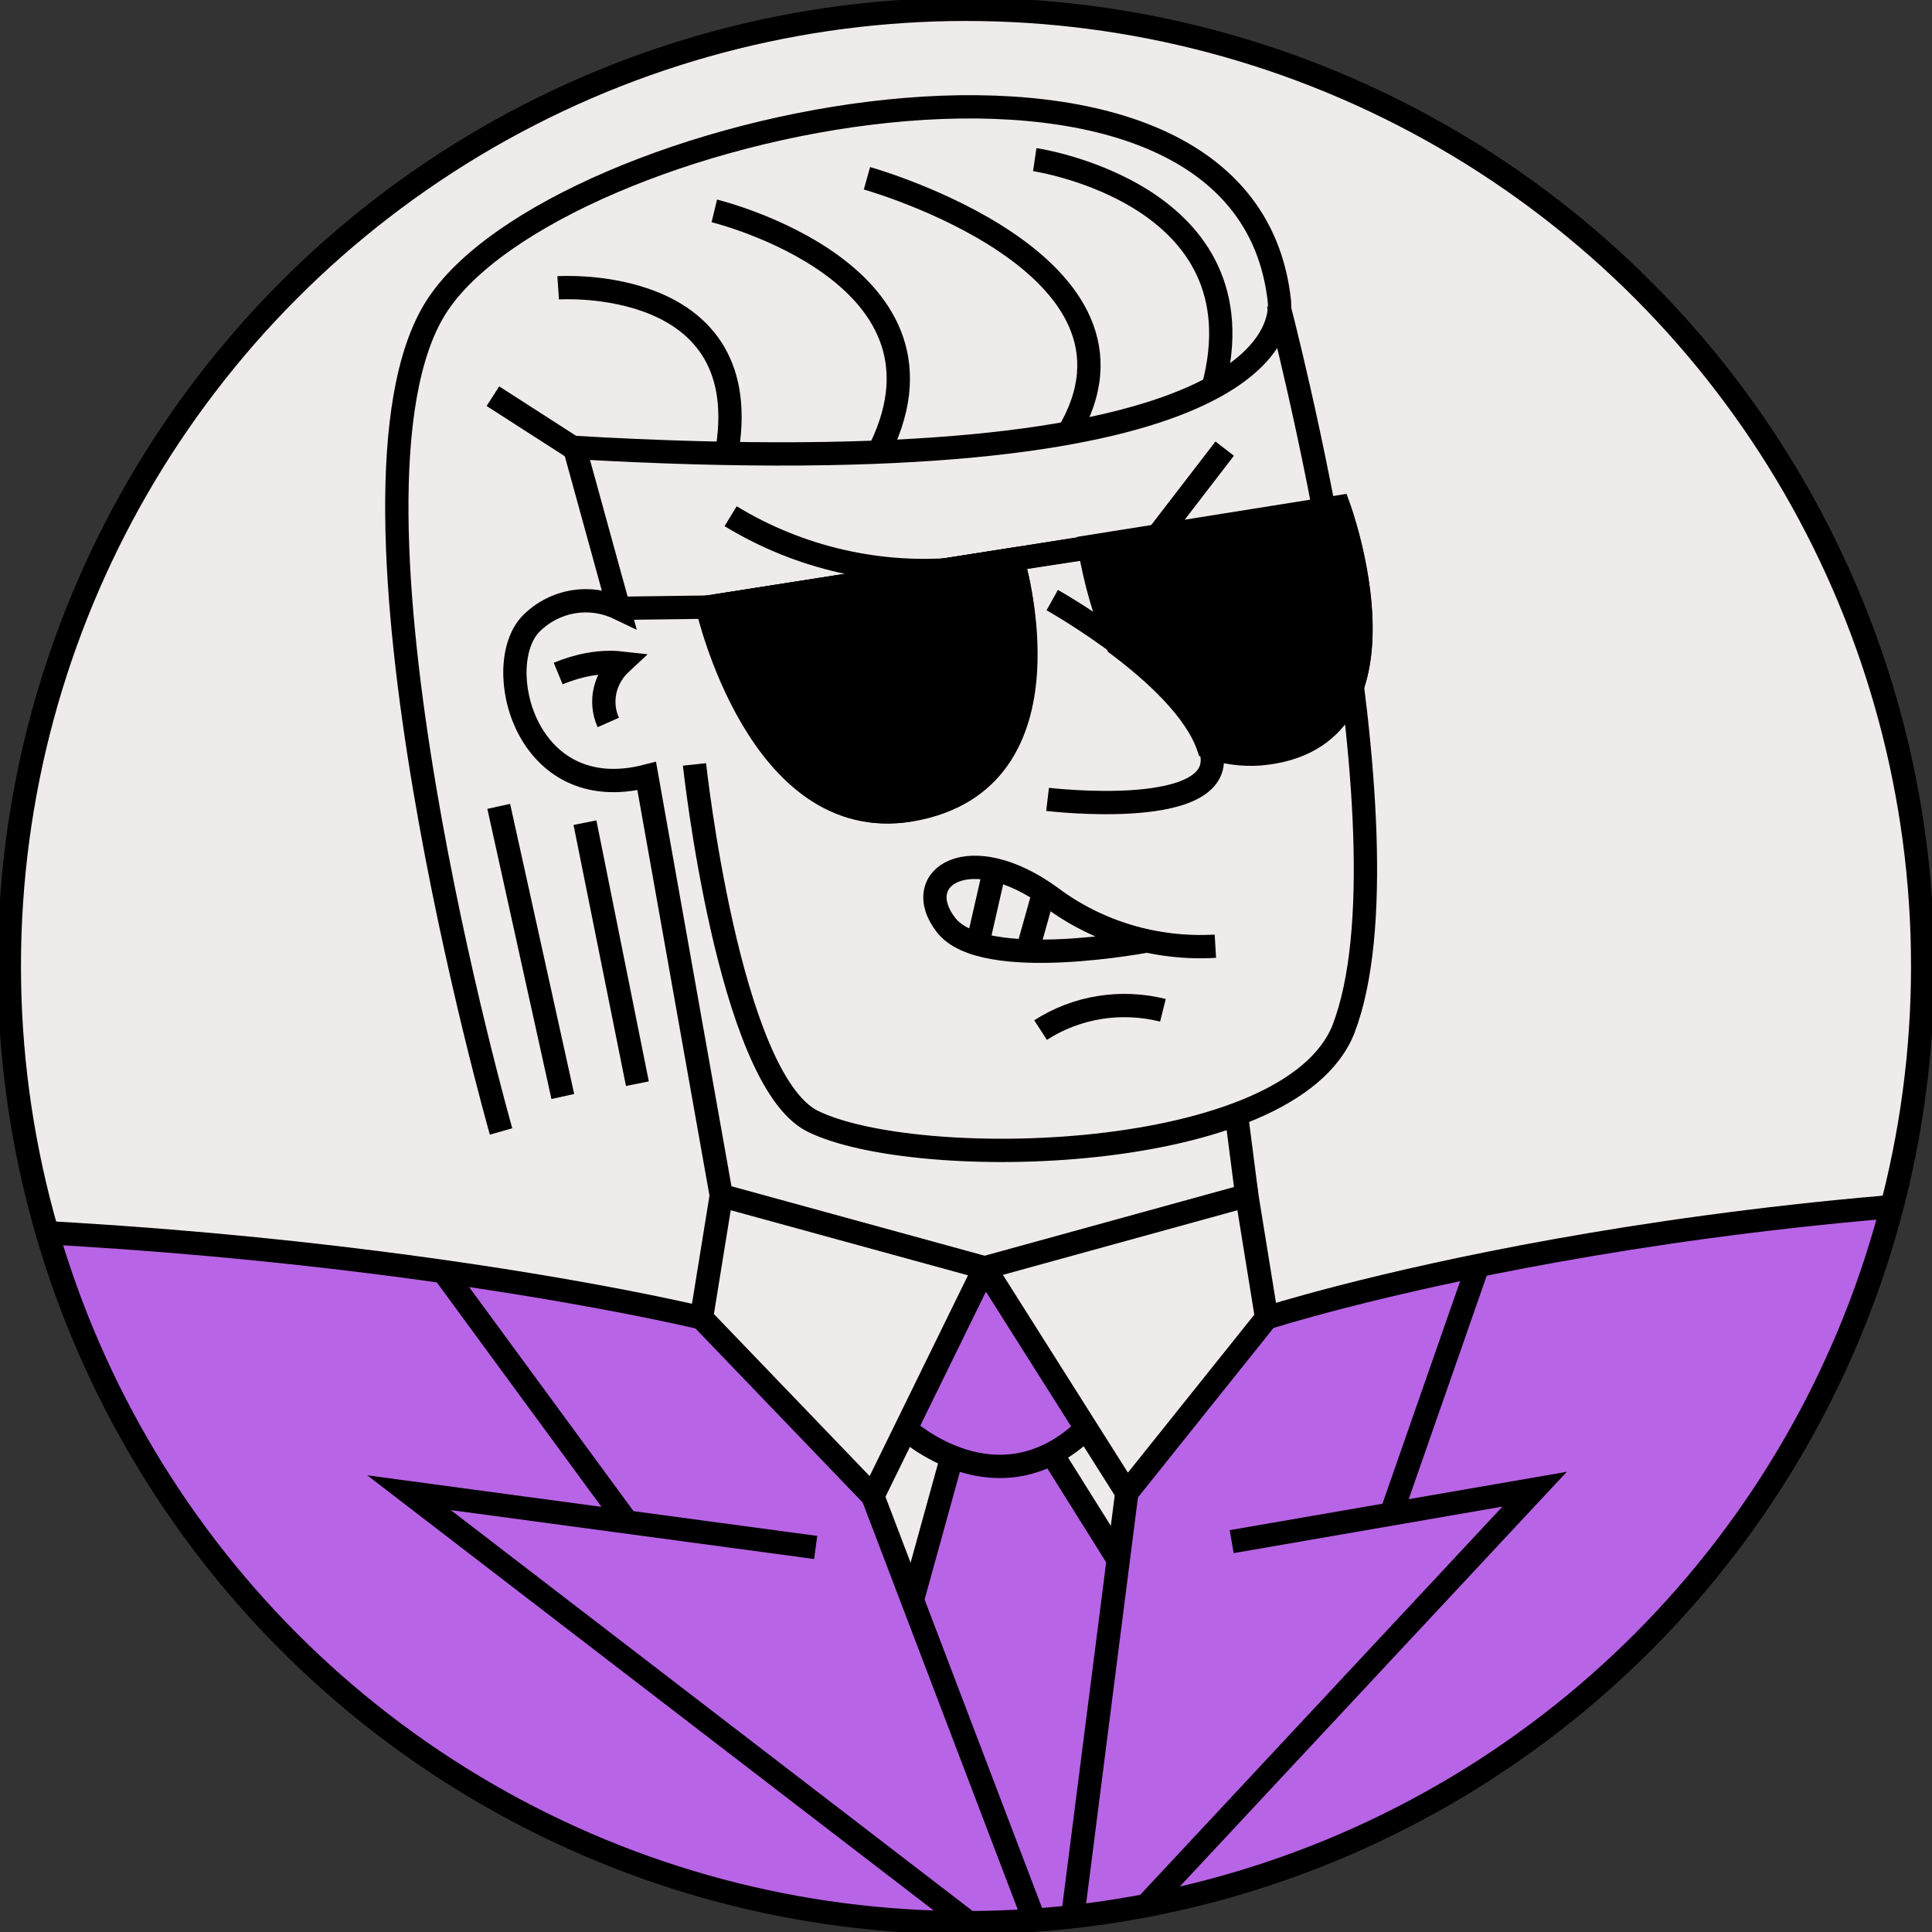
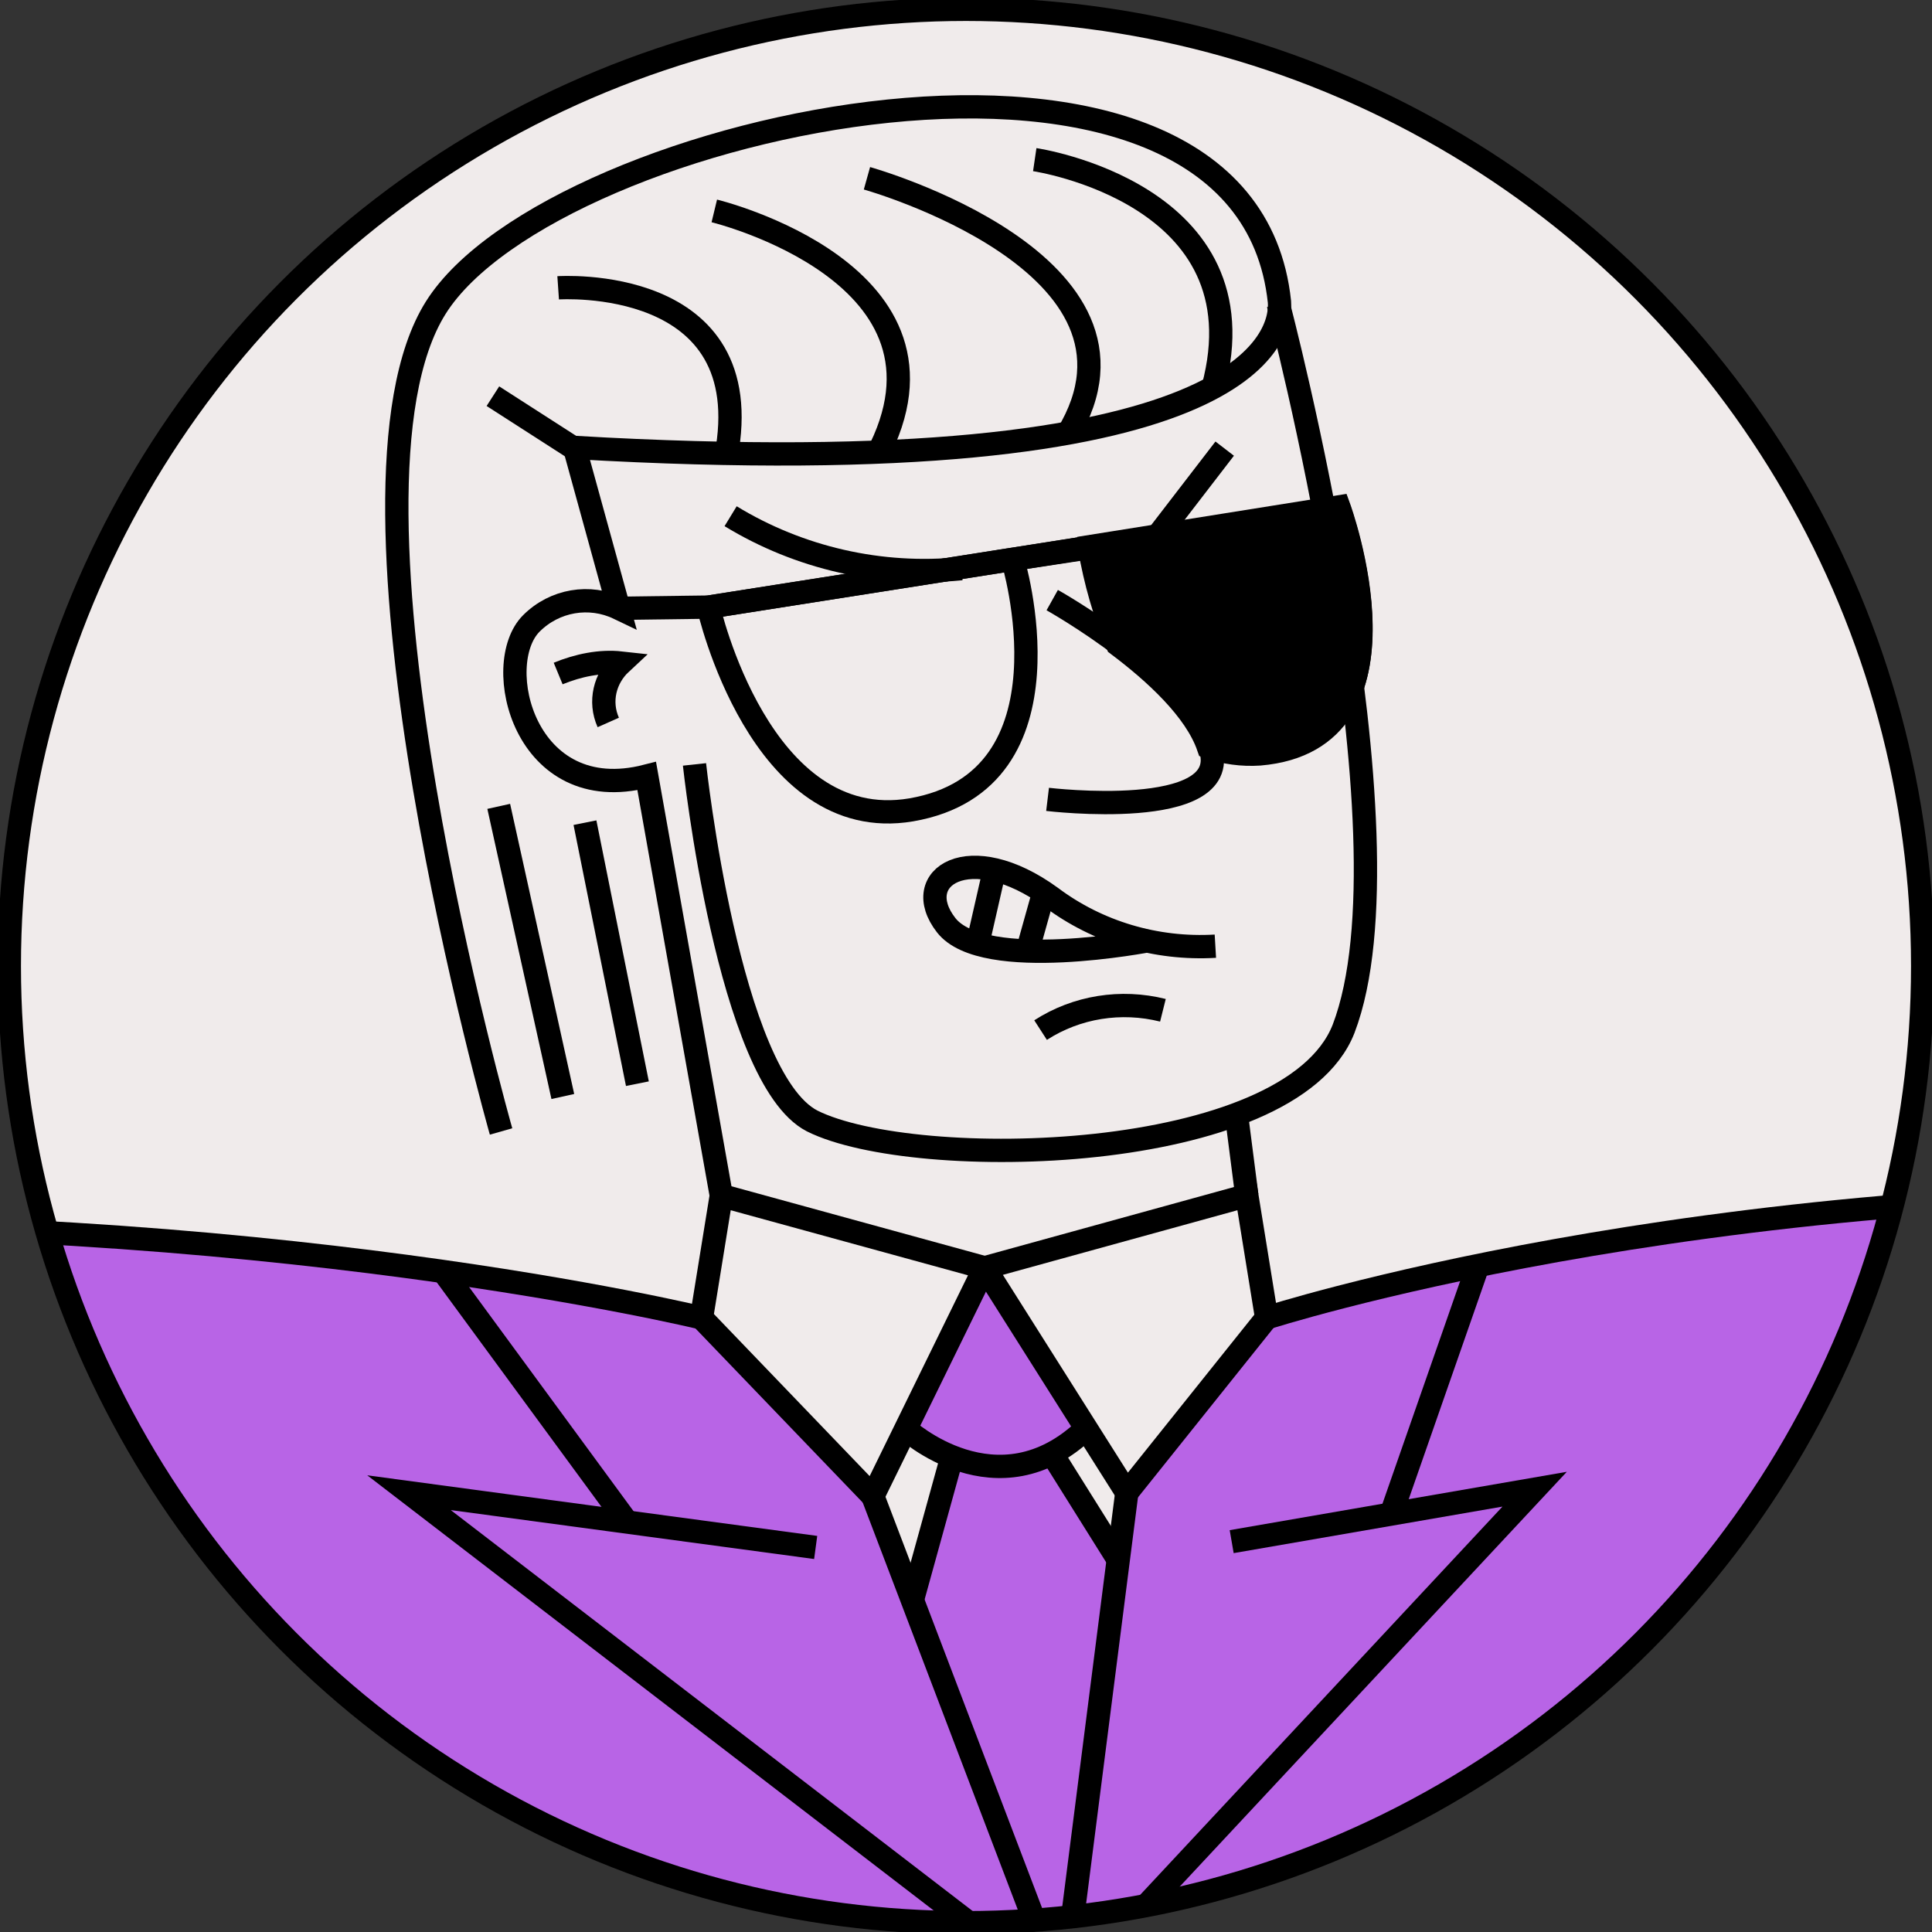
<svg xmlns="http://www.w3.org/2000/svg" xmlns:xlink="http://www.w3.org/1999/xlink" version="1.1" id="Layer_1" x="0px" y="0px" viewBox="0 0 165.8 165.8" style="enable-background:new 0 0 165.8 165.8;" xml:space="preserve">
  <rect x="0" y="0" width="165.8" height="165.8" fill="#333333" stroke="none" />
  <style type="text/css">
	.st0{fill:#F0EBEB;}
	.st1{clip-path:url(#SVGID_2_);}
	.st2{fill:#B864E6;}
	.st3{fill:none;stroke:#000000;stroke-miterlimit:10;}
	.st4{stroke:#000000;stroke-miterlimit:10;}
</style>
  <g id="Layer_2_1_">
    <g id="Layer_1-2">
      <circle class="st0" cx="82.9" cy="82.9" r="82.1" />
      <g>
        <defs>
          <circle id="SVGID_1_" cx="82.9" cy="82.9" r="82.1" />
        </defs>
        <clipPath id="SVGID_2_">
          <use xlink:href="#SVGID_1_" style="overflow:visible;" />
        </clipPath>
        <g class="st1">
          <path stroke-width="2px" vector-effect="non-scaling-stroke" class="st2" d="M91.2,171.2l4.8-37.3l-5.6-9.2l0,0c1.1-0.6,2.1-1.3,2.9-2.1l-8.8-13.8l-6.8,13.8c1.2,1,2.5,1.8,4,2.4      l-3.4,12.3L91.2,171.2z" />
          <path stroke-width="2px" vector-effect="non-scaling-stroke" class="st2" d="M205,104.1c-2.7,0.4-5.4-0.1-7.7-1.5c-51.9-1.4-88.7,10.6-88.7,10.6l-12,14.9l-5.6,43.1l-16.3-42.8      l-14.7-15.2c0,0-37.8-9.2-89.7-7.8c-0.2,2.3-0.4,4.5-0.6,6.3c2.1,0.9,4.4,1.6,6.7,1.8c13,1.6,21.3,0.2,20,27.5      c0,1-0.1,2.1-0.2,3l0,0c11.2,4.5,22.1,9.7,32.7,15.6c-12,43.9-11.2,121.8-11.2,121.8H104l66.3-1.7c0,0-5.4-75.6-14.7-120.1      c0,0,15.9-5.7,27.6-10.8c-0.7-11.9-0.3-22.2,1.6-28c3.3-10,11.8-12.5,25.5-12.5C208,107.7,206.1,106.2,205,104.1z" />
          <polygon stroke-width="2px" vector-effect="non-scaling-stroke" class="st3" points="61.9,102.6 84.5,108.8 74.9,128.4 60.2,113.1     " />
          <polygon stroke-width="2px" vector-effect="non-scaling-stroke" class="st3" points="107,102.6 84.5,108.8 96.7,128.1 108.7,113.1     " />
          <line stroke-width="2px" vector-effect="non-scaling-stroke" class="st3" x1="107" y1="102.6" x2="106.1" y2="95.6" />
          <path stroke-width="2px" vector-effect="non-scaling-stroke" class="st3" d="M59.6,65.6c0,0,2.9,26.9,10.1,30.6c8.8,4.4,41,3.8,45.6-7.9c6.4-16.7-5.6-62.2-5.6-62.2" />
          <path stroke-width="2px" vector-effect="non-scaling-stroke" class="st3" d="M61.9,102.6l-6.4-36c-10.5,2.7-13.4-9.6-9.9-13.1c2-2,5-2.5,7.5-1.3l-3.8-13.8c58.6,3.4,60.7-9.8,60.5-12.5      c-3-28.4-62.4-15.4-72.4,0.5S43,97.1,43,97.1" />
          <path stroke-width="2px" vector-effect="non-scaling-stroke" class="st3" d="M62.7,44.3c5.9,3.6,12.9,5.2,19.8,4.5" />
          <line stroke-width="2px" vector-effect="non-scaling-stroke" class="st3" x1="42.8" y1="69.2" x2="48.3" y2="94.1" />
          <line stroke-width="2px" vector-effect="non-scaling-stroke" class="st3" x1="50.2" y1="70.6" x2="54.7" y2="93" />
          <path stroke-width="2px" vector-effect="non-scaling-stroke" class="st3" d="M47.9,57.8c1.7-0.7,3.6-1.1,5.4-0.9c-1.4,1.3-1.9,3.3-1.1,5.1" />
          <path stroke-width="2px" vector-effect="non-scaling-stroke" class="st3" d="M90.3,51.5c0,0,11.8,6.6,13.6,12.8s-14,4.3-14,4.3" />
          <line stroke-width="2px" vector-effect="non-scaling-stroke" class="st3" x1="99.1" y1="46.3" x2="105.1" y2="38.5" />
          <polyline stroke-width="2px" vector-effect="non-scaling-stroke" class="st3" points="114.9,43.6 60.8,52.1 53.1,52.2     " />
          <path stroke-width="2px" vector-effect="non-scaling-stroke" class="st3" d="M104.3,81.2c-5.1,0.3-10.1-1.2-14.1-4.2c-7-5.1-12.2-1.7-9,2.4s17.5,1.3,17.5,1.3" />
          <path stroke-width="2px" vector-effect="non-scaling-stroke" class="st3" d="M114.9,43.6l-54.1,8.5c0,0,4.4,19.6,17.4,17.4C92.7,67,86.9,48,86.9,48l6.6-1c0.5,2.9,1.3,5.7,2.4,8.3      c3.2,2.4,6.7,5.6,7.8,8.8c1.4,0.5,2.9,0.7,4.4,0.6C122.2,63.5,114.9,43.6,114.9,43.6z" />
-           <path stroke-width="2px" vector-effect="non-scaling-stroke" class="st4" d="M86.9,48c0,0,5.7,19-8.8,21.5c-13,2.2-17.4-17.4-17.4-17.4L86.9,48z" />
          <path stroke-width="2px" vector-effect="non-scaling-stroke" class="st4" d="M93.6,46.9c0.5,2.9,1.3,5.7,2.4,8.3c3.2,2.4,6.7,5.6,7.8,8.8c1.4,0.5,2.9,0.7,4.4,0.6      c14-1.2,6.7-21.1,6.7-21.1L93.6,46.9z" />
          <line stroke-width="2px" vector-effect="non-scaling-stroke" class="st3" x1="83.9" y1="81" x2="85.2" y2="75.3" />
          <line stroke-width="2px" vector-effect="non-scaling-stroke" class="st3" x1="88.2" y1="81.5" x2="89.6" y2="76.5" />
          <path stroke-width="2px" vector-effect="non-scaling-stroke" class="st3" d="M89.3,88.4c3.1-2,6.9-2.6,10.5-1.7" />
          <path stroke-width="2px" vector-effect="non-scaling-stroke" class="st3" d="M60.2,113.1c0,0-37.8-9.2-89.7-7.8" />
          <line stroke-width="2px" vector-effect="non-scaling-stroke" class="st3" x1="38.1" y1="109.2" x2="53.8" y2="130.6" />
          <polyline stroke-width="2px" vector-effect="non-scaling-stroke" class="st3" points="70,132.8 35.1,128.1 91.2,171.2 96.7,128.1     " />
          <polyline stroke-width="2px" vector-effect="non-scaling-stroke" class="st3" points="105.7,132.3 131.7,127.8 91.2,171.2     " />
          <path stroke-width="2px" vector-effect="non-scaling-stroke" class="st3" d="M77.7,122.6c0,0,7.9,7.3,15.5,0" />
          <line stroke-width="2px" vector-effect="non-scaling-stroke" class="st3" x1="78.3" y1="137.3" x2="81.7" y2="125" />
          <line stroke-width="2px" vector-effect="non-scaling-stroke" class="st3" x1="90.3" y1="124.8" x2="96" y2="133.9" />
          <path stroke-width="2px" vector-effect="non-scaling-stroke" class="st3" d="M47.9,24.7c0,0,17.4-1.2,14.4,14.5" />
          <path stroke-width="2px" vector-effect="non-scaling-stroke" class="st3" d="M61.3,18.1c0,0,22.3,5.4,13.9,21.1" />
          <path stroke-width="2px" vector-effect="non-scaling-stroke" class="st3" d="M88.8,13.7c0,0,19.8,2.9,15.3,19.6" />
          <path stroke-width="2px" vector-effect="non-scaling-stroke" class="st3" d="M74.4,15.3c0,0,26.1,7.3,17.2,22" />
          <line stroke-width="2px" vector-effect="non-scaling-stroke" class="st3" x1="49.3" y1="38.5" x2="42.3" y2="34" />
          <line stroke-width="2px" vector-effect="non-scaling-stroke" class="st3" x1="119.4" y1="129.9" x2="126.8" y2="108.7" />
          <path stroke-width="2px" vector-effect="non-scaling-stroke" class="st3" d="M108.7,113.1c0,0,36.8-11.9,88.7-10.6" />
          <line stroke-width="2px" vector-effect="non-scaling-stroke" class="st3" x1="74.9" y1="128.4" x2="91.2" y2="171.2" />
        </g>
      </g>
      <circle stroke-width="2px" vector-effect="non-scaling-stroke" class="st3" cx="82.9" cy="82.9" r="82.1" />
    </g>
  </g>
</svg>